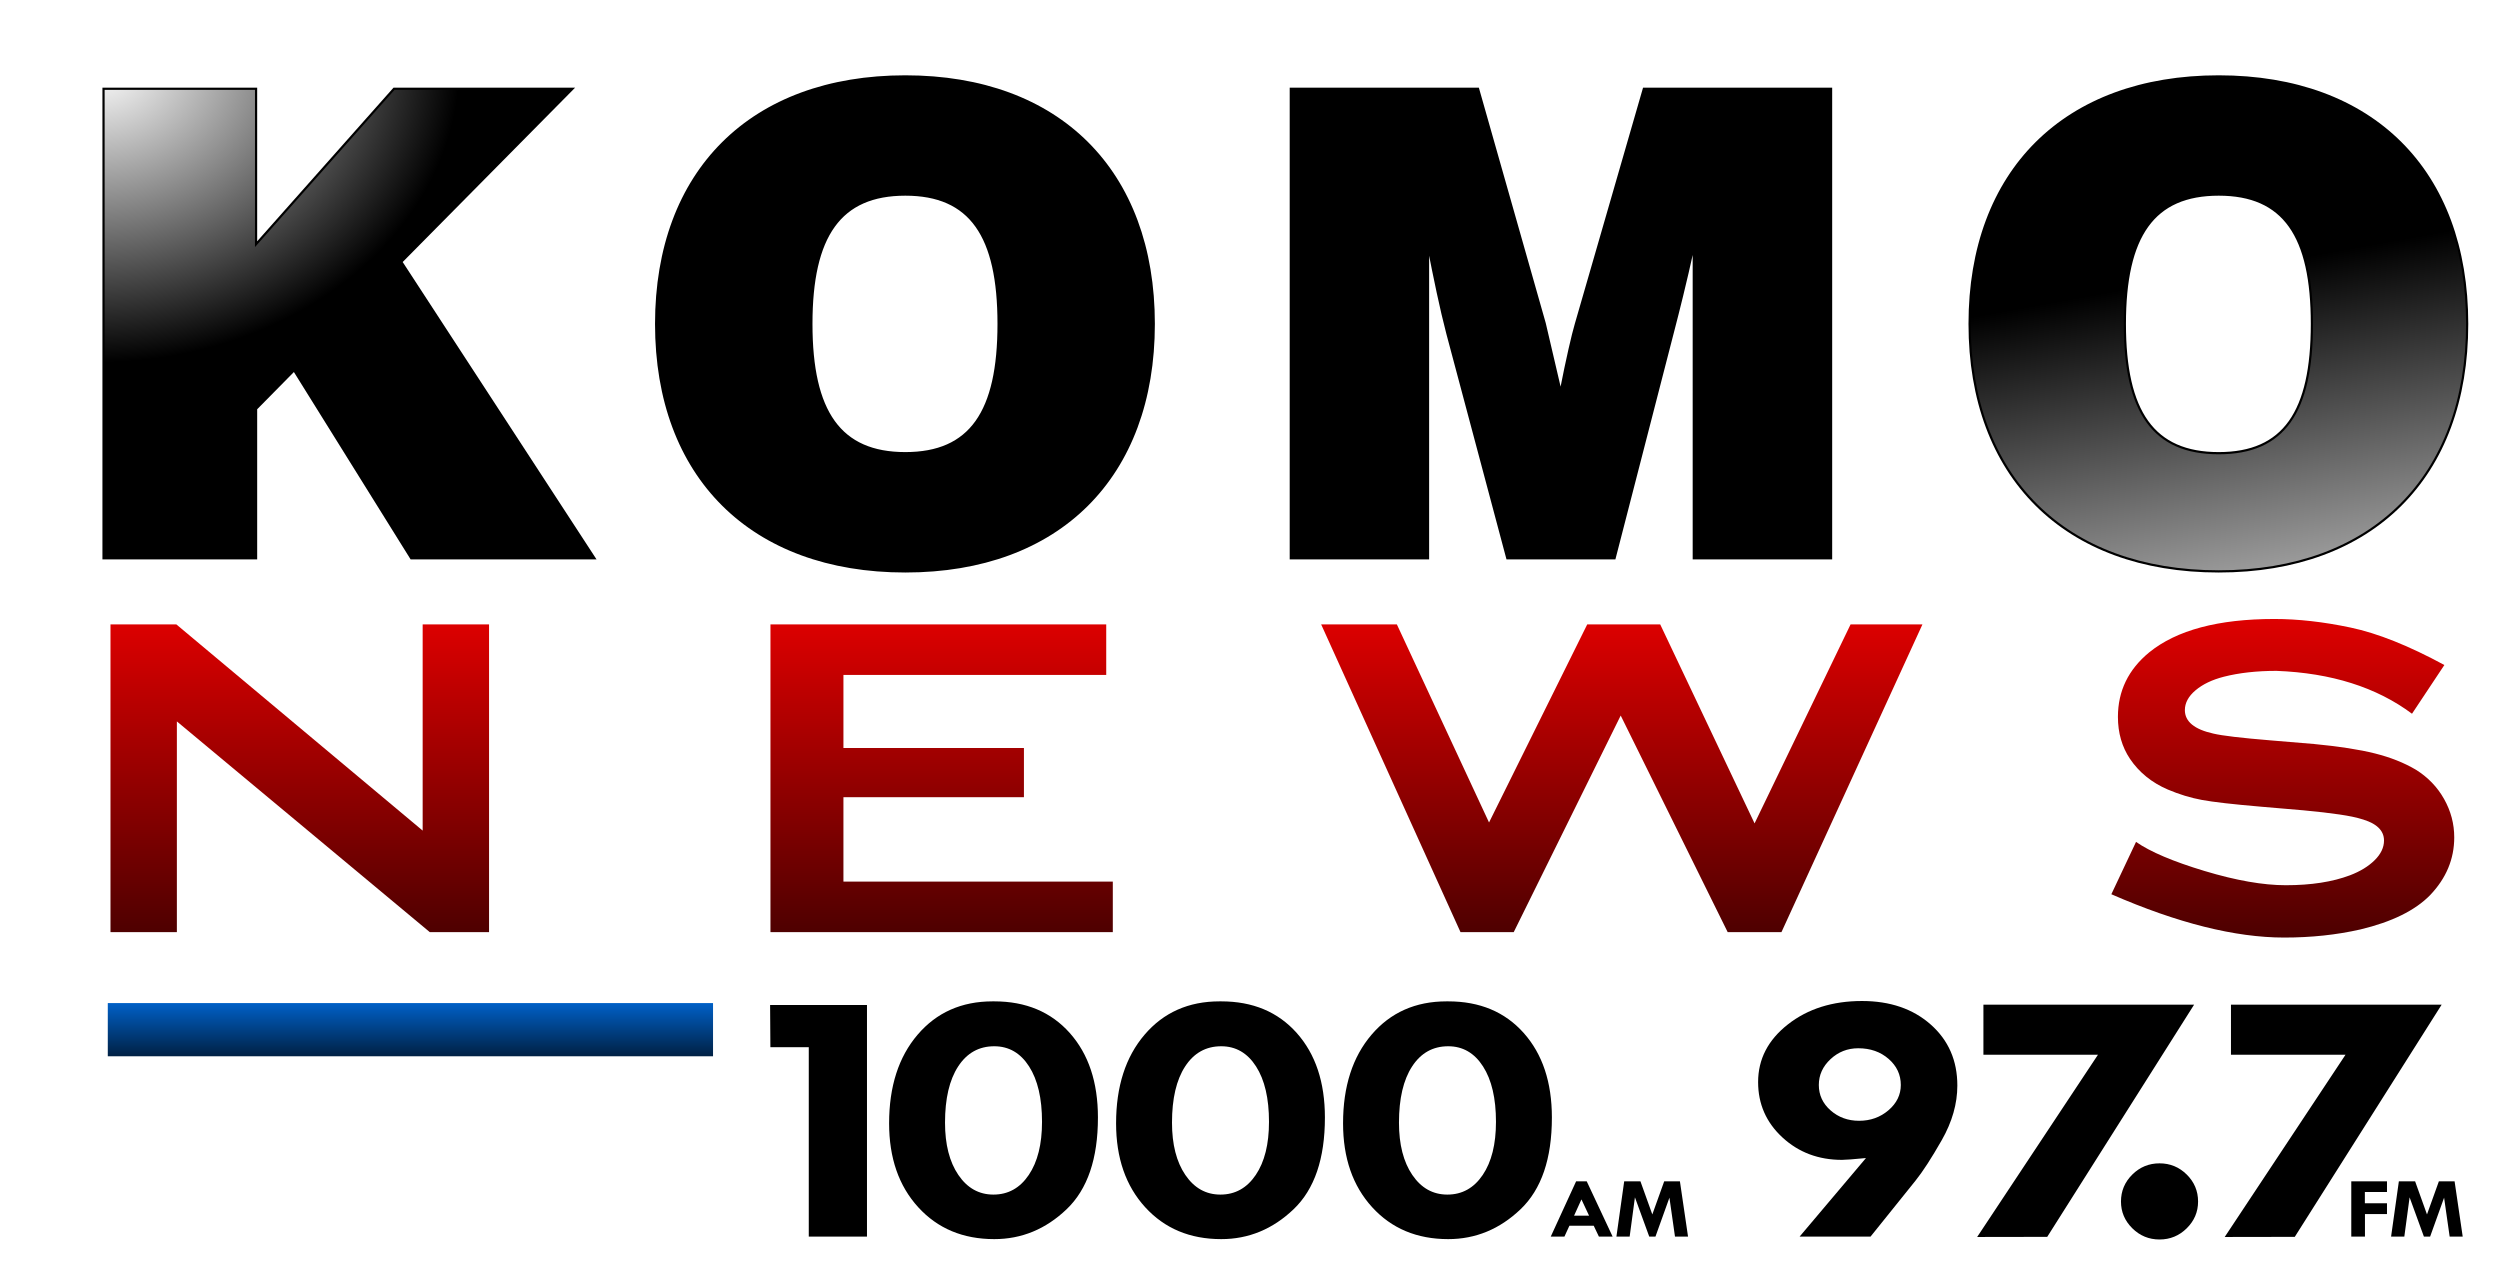
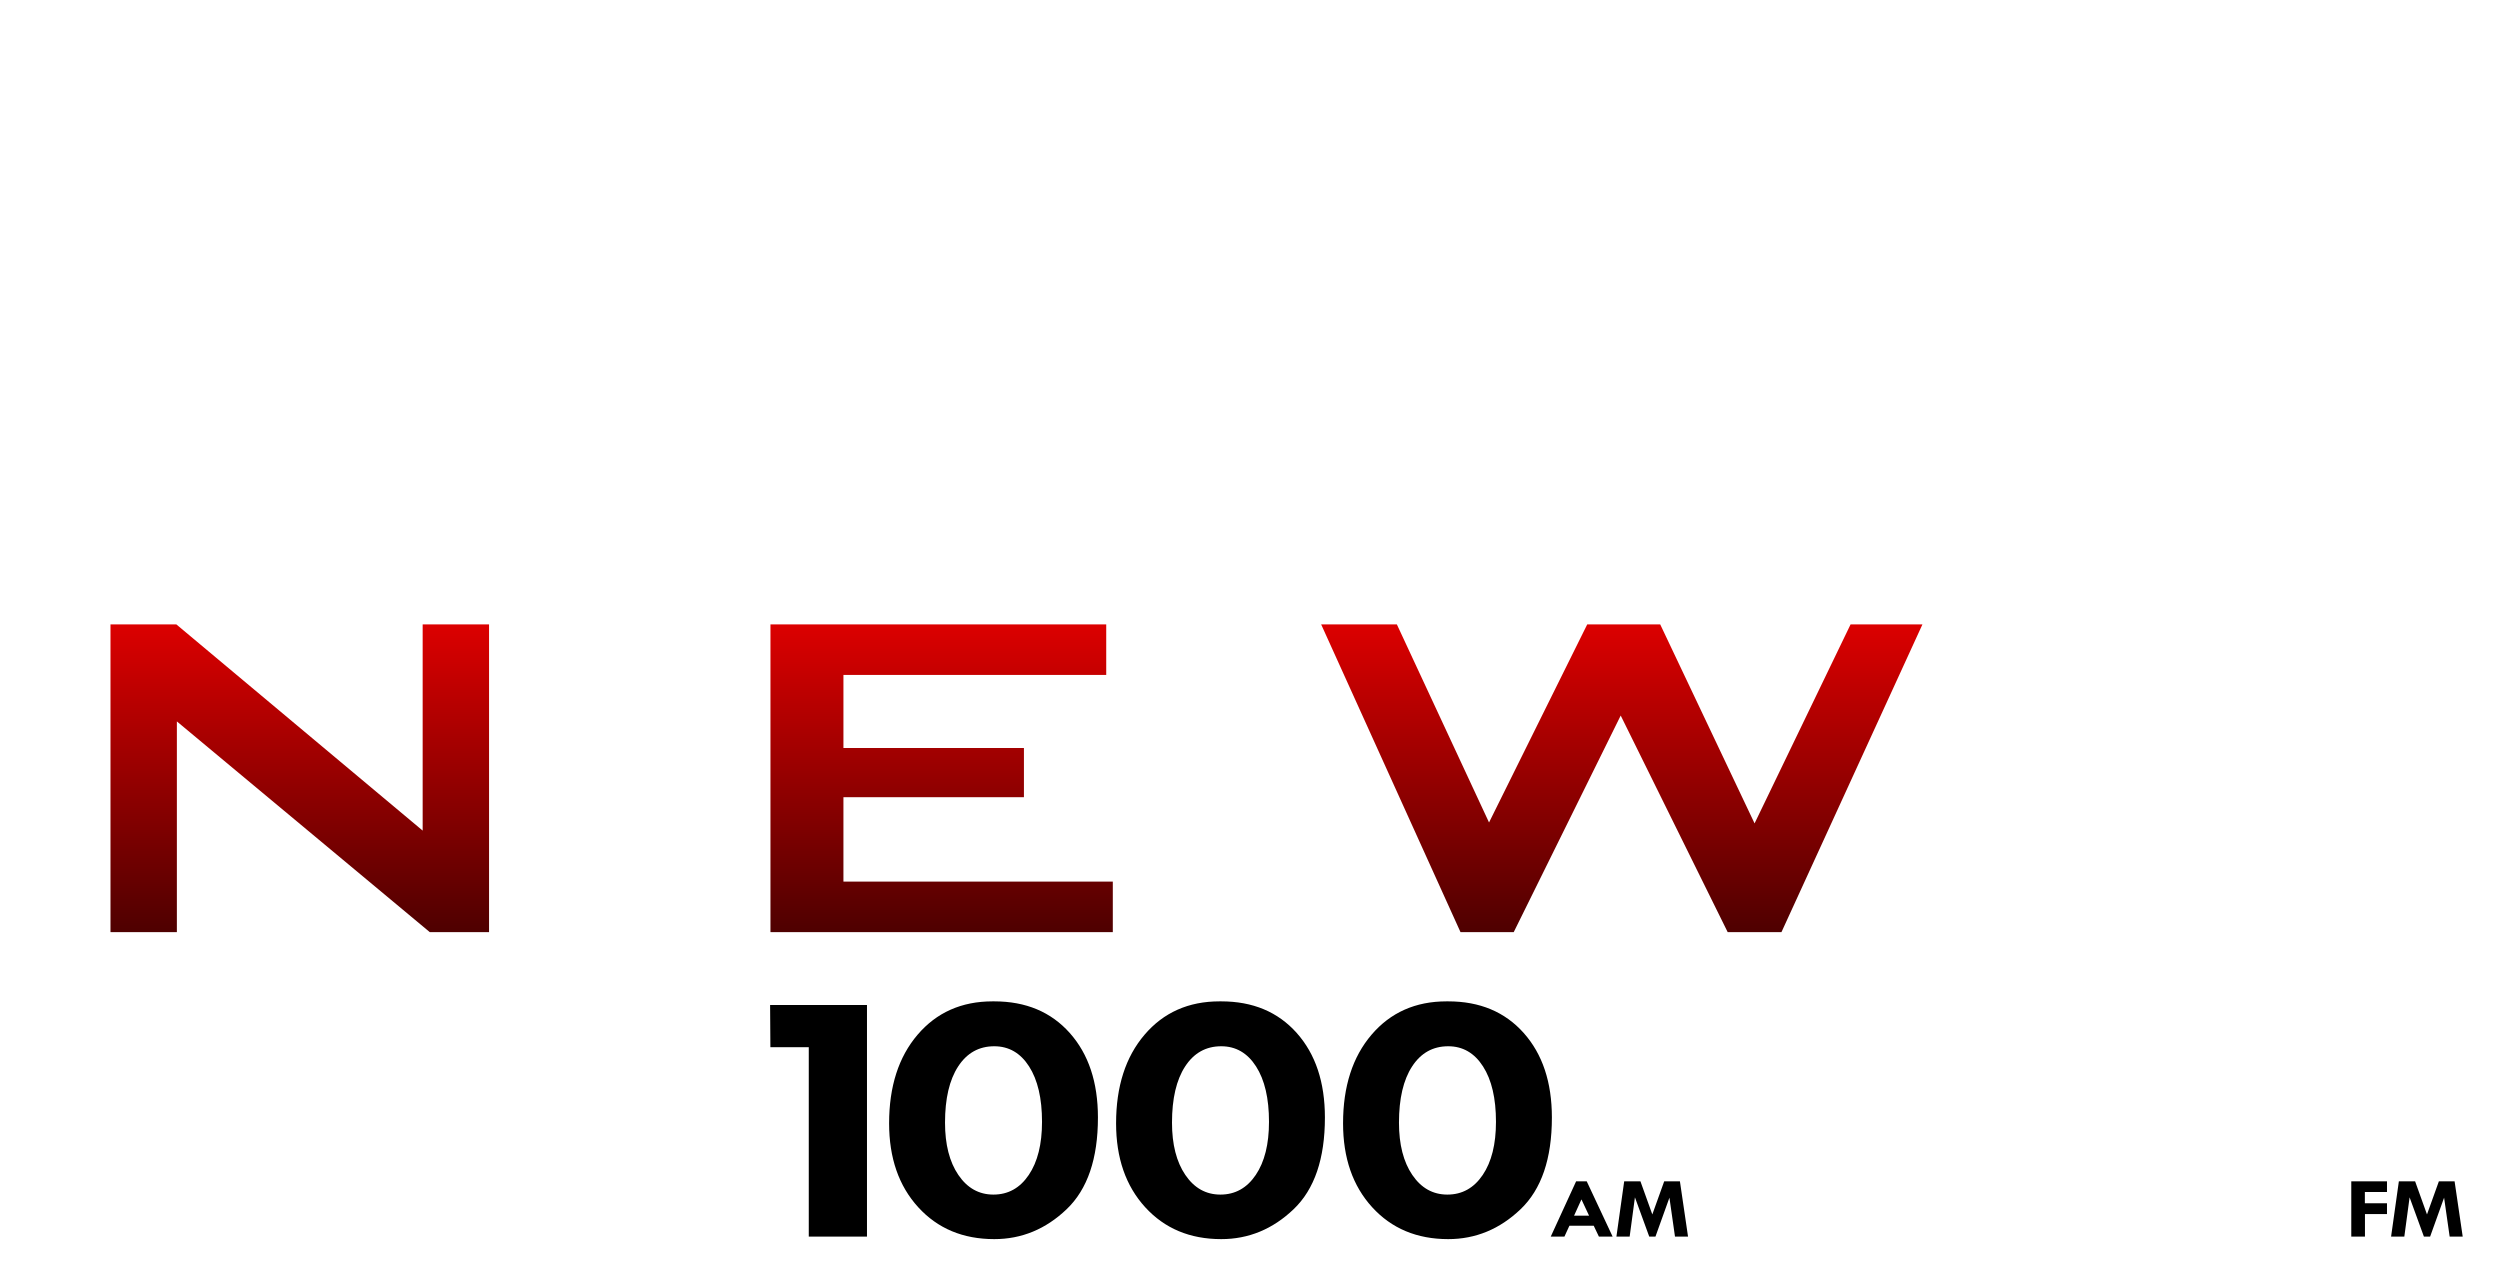
<svg xmlns="http://www.w3.org/2000/svg" xmlns:xlink="http://www.w3.org/1999/xlink" width="567.258" height="290.365">
  <defs>
-     <path id="h" d="M0 0h224.323v172.604H0z" />
-   </defs>
+     </defs>
  <defs>
    <linearGradient id="f">
      <stop offset="0" stop-color="#0062cb" />
      <stop offset="1" />
    </linearGradient>
    <linearGradient id="a">
      <stop offset="0" />
      <stop offset="1" stop-color="#fff" />
    </linearGradient>
    <linearGradient id="g">
      <stop offset="0" stop-color="#fff" />
      <stop offset="1" />
    </linearGradient>
    <linearGradient id="d">
      <stop offset="0" stop-color="red" />
      <stop offset="1" />
    </linearGradient>
    <linearGradient id="c">
      <stop offset="0" stop-color="red" />
      <stop offset="1" />
    </linearGradient>
    <linearGradient id="b">
      <stop offset="0" stop-color="red" />
      <stop offset="1" />
    </linearGradient>
    <linearGradient id="e">
      <stop offset="0" stop-color="red" />
      <stop offset="1" />
    </linearGradient>
    <linearGradient xlink:href="#a" id="l" x1="191.917" x2="199.282" y1="36.844" y2="77.549" gradientTransform="translate(-8.643 -6.379)" gradientUnits="userSpaceOnUse" />
    <linearGradient xlink:href="#b" id="m" x1="455.247" x2="455.247" y1="315.128" y2="441.084" gradientTransform="translate(-395.199 -208.204)" gradientUnits="userSpaceOnUse" />
    <linearGradient xlink:href="#c" id="n" x1="455.247" x2="455.247" y1="315.128" y2="441.084" gradientTransform="translate(-395.199 -208.204)" gradientUnits="userSpaceOnUse" />
    <linearGradient xlink:href="#d" id="o" x1="455.247" x2="455.247" y1="315.128" y2="441.084" gradientTransform="translate(-395.199 -208.204)" gradientUnits="userSpaceOnUse" />
    <linearGradient xlink:href="#e" id="p" x1="455.247" x2="455.247" y1="315.128" y2="441.084" gradientTransform="translate(-395.199 -208.204)" gradientUnits="userSpaceOnUse" />
    <linearGradient xlink:href="#f" id="q" x1="90.868" x2="90.868" y1="227.224" y2="245.919" gradientTransform="translate(-23.492 -17.338)" gradientUnits="userSpaceOnUse" />
    <radialGradient xlink:href="#g" id="i" cx="28.865" cy="3.578" r="20.586" fx="28.865" fy="3.578" gradientTransform="matrix(.013 1.198 -1.462 .016 20.972 -22.909)" gradientUnits="userSpaceOnUse" />
    <clipPath id="j">
      <use xlink:href="#h" width="1" height="1" overflow="visible" />
    </clipPath>
    <filter id="k" color-interpolation-filters="sRGB">
      <feColorMatrix result="result7" values="1 0 0 0 0 0 1 0 0 0 0 0 1 0 0 0 0 0 1 0" />
      <feGaussianBlur result="result6" stdDeviation="5" />
      <feComposite in="result6" in2="result7" operator="atop" result="result91" />
      <feComposite in2="result91" operator="in" />
    </filter>
  </defs>
  <g transform="translate(23.492 17.338)">
-     <path fill="url(#i)" stroke="#000" stroke-width=".184" d="m55.635 13.552-14.291 14.45L57.477 52.75h-15.3l-9.781-15.7-3.173 3.218V52.75H16.488V13.552h12.735v12.973l11.513-12.973z" clip-path="url(#j)" filter="url(#k)" transform="translate(-44.815 -34.027) scale(2.718)" />
    <path stroke="#000" stroke-width=".184" d="M82.842 43.973c5.446 0 7.785-3.434 7.785-10.792 0-7.362-2.339-10.797-7.785-10.797-5.453 0-7.844 3.435-7.844 10.797 0 7.358 2.391 10.792 7.844 10.792m0-31.454c12.838 0 20.739 7.901 20.739 20.662 0 12.757-7.901 20.661-20.739 20.661-12.851 0-20.804-7.904-20.804-20.661 0-12.761 7.953-20.662 20.804-20.662" clip-path="url(#j)" transform="translate(-43.233 -34.027) scale(2.718)" />
    <path fill="url(#l)" stroke="#000" stroke-width=".184" d="M192.108 43.973c5.447 0 7.779-3.434 7.779-10.793 0-7.361-2.332-10.796-7.779-10.796-5.452 0-7.837 3.435-7.837 10.796 0 7.359 2.385 10.793 7.837 10.793m0-31.454c12.845 0 20.74 7.901 20.74 20.661 0 12.758-7.896 20.662-20.74 20.662-12.851 0-20.797-7.904-20.797-20.662.001-12.76 7.947-20.661 20.797-20.661" clip-path="url(#j)" transform="translate(-42.205 -34.027) scale(2.718)" />
    <path stroke="#000" stroke-width=".184" d="m144.395 13.552-5.672 19.628c-.271.928-.718 2.834-1.273 5.67-.781-3.327-1.228-5.233-1.337-5.721l-5.563-19.577h-15.63V52.75h11.456V26.584l.006.035v-.035c.556 2.833 1.06 5.288 1.615 7.41l5.001 18.756h8.948l4.949-19.192c.336-1.298.937-3.631 1.66-6.926l.007-.048v.006s0-.006.006-.006c-.006.061-.006.112-.006.174V52.75h11.461V13.552h-15.628z" clip-path="url(#j)" transform="translate(-42.958 -34.027) scale(2.718)" />
    <path fill="url(#m)" d="M16.641 146.352v47.816H1.578v-69.83h14.938l55.895 46.792v-46.792h15.063v69.83H74.03z" font-family="Media Gothic" font-size="32" font-weight="400" letter-spacing="0" style="line-height:125%;-inkscape-font-specification:Media Gothic" word-spacing="0" />
    <path fill="url(#n)" d="M167.885 163.554v19.147h61.123v11.468h-77.68v-69.83h76.186V135.806h-59.629v16.587h40.956v11.16z" font-family="Media Gothic" font-size="32" font-weight="400" letter-spacing="0" style="line-height:125%;-inkscape-font-specification:Media Gothic" word-spacing="0" />
    <path fill="url(#o)" d="m344.251 145.021-24.275 49.147h-12.075l-31.62-69.83h17.179l20.914 44.949 22.283-44.949h16.557l21.412 45.154 21.785-45.154h16.308l-31.993 69.83h-12.2z" font-family="Media Gothic" font-size="32" font-weight="400" letter-spacing="0" style="line-height:125%;-inkscape-font-specification:Media Gothic" word-spacing="0" />
-     <path fill="url(#p)" d="m531.145 133.553-7.345 11.058c-8.05-6.007-18.3-9.249-30.748-9.727-4.482 0-8.465.444-11.951 1.331-2.656.683-4.793 1.707-6.411 3.072-1.618 1.365-2.428 2.867-2.428 4.505 0 2.594 2.158 4.369 6.473 5.324 1.992.478 6.307.99 12.947 1.536l9.835.819c5.726.546 10.353 1.263 13.88 2.15 3.527.887 6.619 2.116 9.274 3.686 2.739 1.707 4.876 3.925 6.411 6.655 1.535 2.73 2.303 5.631 2.303 8.703-0 4.915-1.826 9.283-5.477 13.106-3.403 3.481-8.673 6.075-15.81 7.782-5.394 1.229-11.162 1.843-17.304 1.843-11.121 0-24.192-3.276-39.214-9.829l5.602-11.877c3.237 2.253 8.424 4.454 15.561 6.604 7.137 2.15 13.279 3.225 18.424 3.225 5.726 0 10.581-.751 14.565-2.253 2.324-.887 4.191-2.031 5.602-3.43 1.411-1.399 2.116-2.884 2.116-4.454-0-2.321-1.743-3.959-5.228-4.915-2.158-.683-6.515-1.331-13.071-1.945l-9.586-.819c-6.39-.546-10.872-1.058-13.445-1.536-2.573-.478-5.146-1.263-7.718-2.355-3.652-1.57-6.515-3.891-8.59-6.962-1.826-2.73-2.739-5.904-2.739-9.522 0-5.87 2.365-10.751 7.096-14.642 6.224-5.051 15.685-7.577 28.383-7.577 5.394 0 11.162.649 17.304 1.945 6.141 1.297 13.237 4.13 21.287 8.498z" font-family="Media Gothic" font-size="32" font-weight="400" letter-spacing="0" style="line-height:125%;-inkscape-font-specification:Media Gothic" word-spacing="0" />
-     <path fill="url(#q)" fill-rule="evenodd" d="M.966 210.264H138.297v12.07H.966z" />
    <g font-family="Tw Cen MT" font-weight="700" letter-spacing="0" transform="translate(-59.421 -82.243) scale(1.392)" word-spacing="0">
      <path d="M151.342 210.447h15.791v37.749h-9.488v-30.874h-6.257zm36.537-.593c5.146 0 9.25 1.719 12.31 5.156 3.061 3.437 4.591 8.03 4.591 13.778-0 6.716-1.7 11.699-5.101 14.948-3.401 3.249-7.334 4.874-11.8 4.874-5.101 0-9.233-1.733-12.395-5.2-3.163-3.467-4.744-8.025-4.744-13.674 0-6.005 1.547-10.82 4.642-14.445 3.095-3.625 7.17-5.437 12.225-5.437zm7.787 19.645c-0-3.832-.703-6.845-2.108-9.037-1.406-2.193-3.299-3.289-5.679-3.289-2.494 0-4.455 1.096-5.883 3.289-1.428 2.193-2.142 5.245-2.142 9.156-0 3.556.725 6.4 2.176 8.533 1.451 2.133 3.355 3.2 5.713 3.2 2.403 0 4.324-1.067 5.764-3.2 1.44-2.133 2.159-5.017 2.159-8.652zm29.211-19.645c5.146 0 9.25 1.719 12.31 5.156 3.061 3.437 4.591 8.03 4.591 13.778-0 6.716-1.7 11.699-5.101 14.948-3.401 3.249-7.334 4.874-11.8 4.874-5.101 0-9.233-1.733-12.395-5.2-3.163-3.467-4.744-8.025-4.744-13.674 0-6.005 1.547-10.82 4.642-14.445 3.095-3.625 7.17-5.437 12.225-5.437zm7.787 19.645c-0-3.832-.703-6.845-2.108-9.037-1.406-2.193-3.299-3.289-5.679-3.289-2.494 0-4.455 1.096-5.883 3.289-1.428 2.193-2.142 5.245-2.142 9.156-0 3.556.725 6.4 2.176 8.533 1.451 2.133 3.355 3.2 5.713 3.2 2.403 0 4.324-1.067 5.764-3.2 1.44-2.133 2.159-5.017 2.159-8.652zm29.211-19.645c5.146 0 9.25 1.719 12.31 5.156 3.061 3.437 4.591 8.03 4.591 13.778-0 6.716-1.7 11.699-5.101 14.948-3.401 3.249-7.334 4.874-11.8 4.874-5.101 0-9.233-1.733-12.395-5.2-3.163-3.467-4.744-8.025-4.744-13.674 0-6.005 1.547-10.82 4.642-14.445 3.095-3.625 7.17-5.437 12.225-5.437zm7.787 19.645c-0-3.832-.703-6.845-2.108-9.037-1.406-2.193-3.299-3.289-5.679-3.289-2.494 0-4.455 1.096-5.883 3.289-1.428 2.193-2.142 5.245-2.142 9.156-0 3.556.725 6.4 2.176 8.533 1.451 2.133 3.355 3.2 5.713 3.2 2.403 0 4.324-1.067 5.764-3.2 1.44-2.133 2.159-5.017 2.159-8.652z" font-size="32" style="line-height:125%;-inkscape-font-specification:Tw Cen MT Bold" />
      <path d="M282.728 239.185h1.725l4.222 9.011h-2.237l-.843-1.771h-3.962l-.811 1.771h-2.229zm.866 2.951-1.205 2.656h2.45zm6.969-2.951h2.646l1.938 5.401 1.938-5.401h2.56l1.323 9.011h-2.127l-.906-6.341-2.276 6.341h-1.016l-2.331-6.396-.859 6.396h-2.158z" font-size="10" style="line-height:125%;-inkscape-font-specification:Tw Cen MT Bold" />
-       <path d="M330.722 248.196h-11.562l10.814-12.8c-2.04.198-3.344.296-3.911.296-3.831 0-7.068-1.22-9.709-3.659-2.641-2.439-3.962-5.447-3.962-9.022-0-3.733 1.621-6.869 4.863-9.408 3.242-2.538 7.266-3.807 12.072-3.807 4.579 0 8.314 1.279 11.205 3.837 2.89 2.558 4.336 5.872 4.336 9.941-0 2.963-.845 5.926-2.533 8.889-1.689 2.963-3.123 5.175-4.302 6.637zm4.931-24.711c-0-1.679-.663-3.096-1.989-4.252-1.326-1.156-2.976-1.733-4.948-1.733-1.746 0-3.253.593-4.523 1.778-1.27 1.185-1.904 2.588-1.904 4.207 0 1.64.64 3.022 1.921 4.148 1.281 1.126 2.828 1.689 4.642 1.689 1.859 0 3.457-.573 4.795-1.719 1.338-1.146 2.006-2.519 2.006-4.119zm13.466-13.096h34.346l-23.945 37.853-11.421.02 19.689-29.703h-18.669zm22.423 32.095c0-1.712.615-3.178 1.846-4.397 1.231-1.219 2.71-1.829 4.438-1.829 1.728 0 3.208.61 4.438 1.829 1.231 1.219 1.846 2.685 1.846 4.397-0 1.686-.615 3.139-1.846 4.358-1.231 1.219-2.71 1.829-4.438 1.829-1.728 0-3.208-.61-4.438-1.829-1.231-1.219-1.846-2.672-1.846-4.358zm17.929-32.095h34.346l-23.945 37.853-11.421.02 19.689-29.703h-18.669z" font-size="32" style="line-height:125%;-inkscape-font-specification:Tw Cen MT Bold" />
      <path d="M409.082 239.185h5.821v1.743h-3.607v1.839h3.607v1.757h-3.592v3.672h-2.229zm7.757 0h2.646l1.938 5.401 1.938-5.401h2.56l1.323 9.011H425.117l-.906-6.341-2.276 6.341h-1.016l-2.331-6.396-.859 6.396h-2.158z" font-size="10" style="line-height:125%;-inkscape-font-specification:Tw Cen MT Bold" />
    </g>
  </g>
</svg>